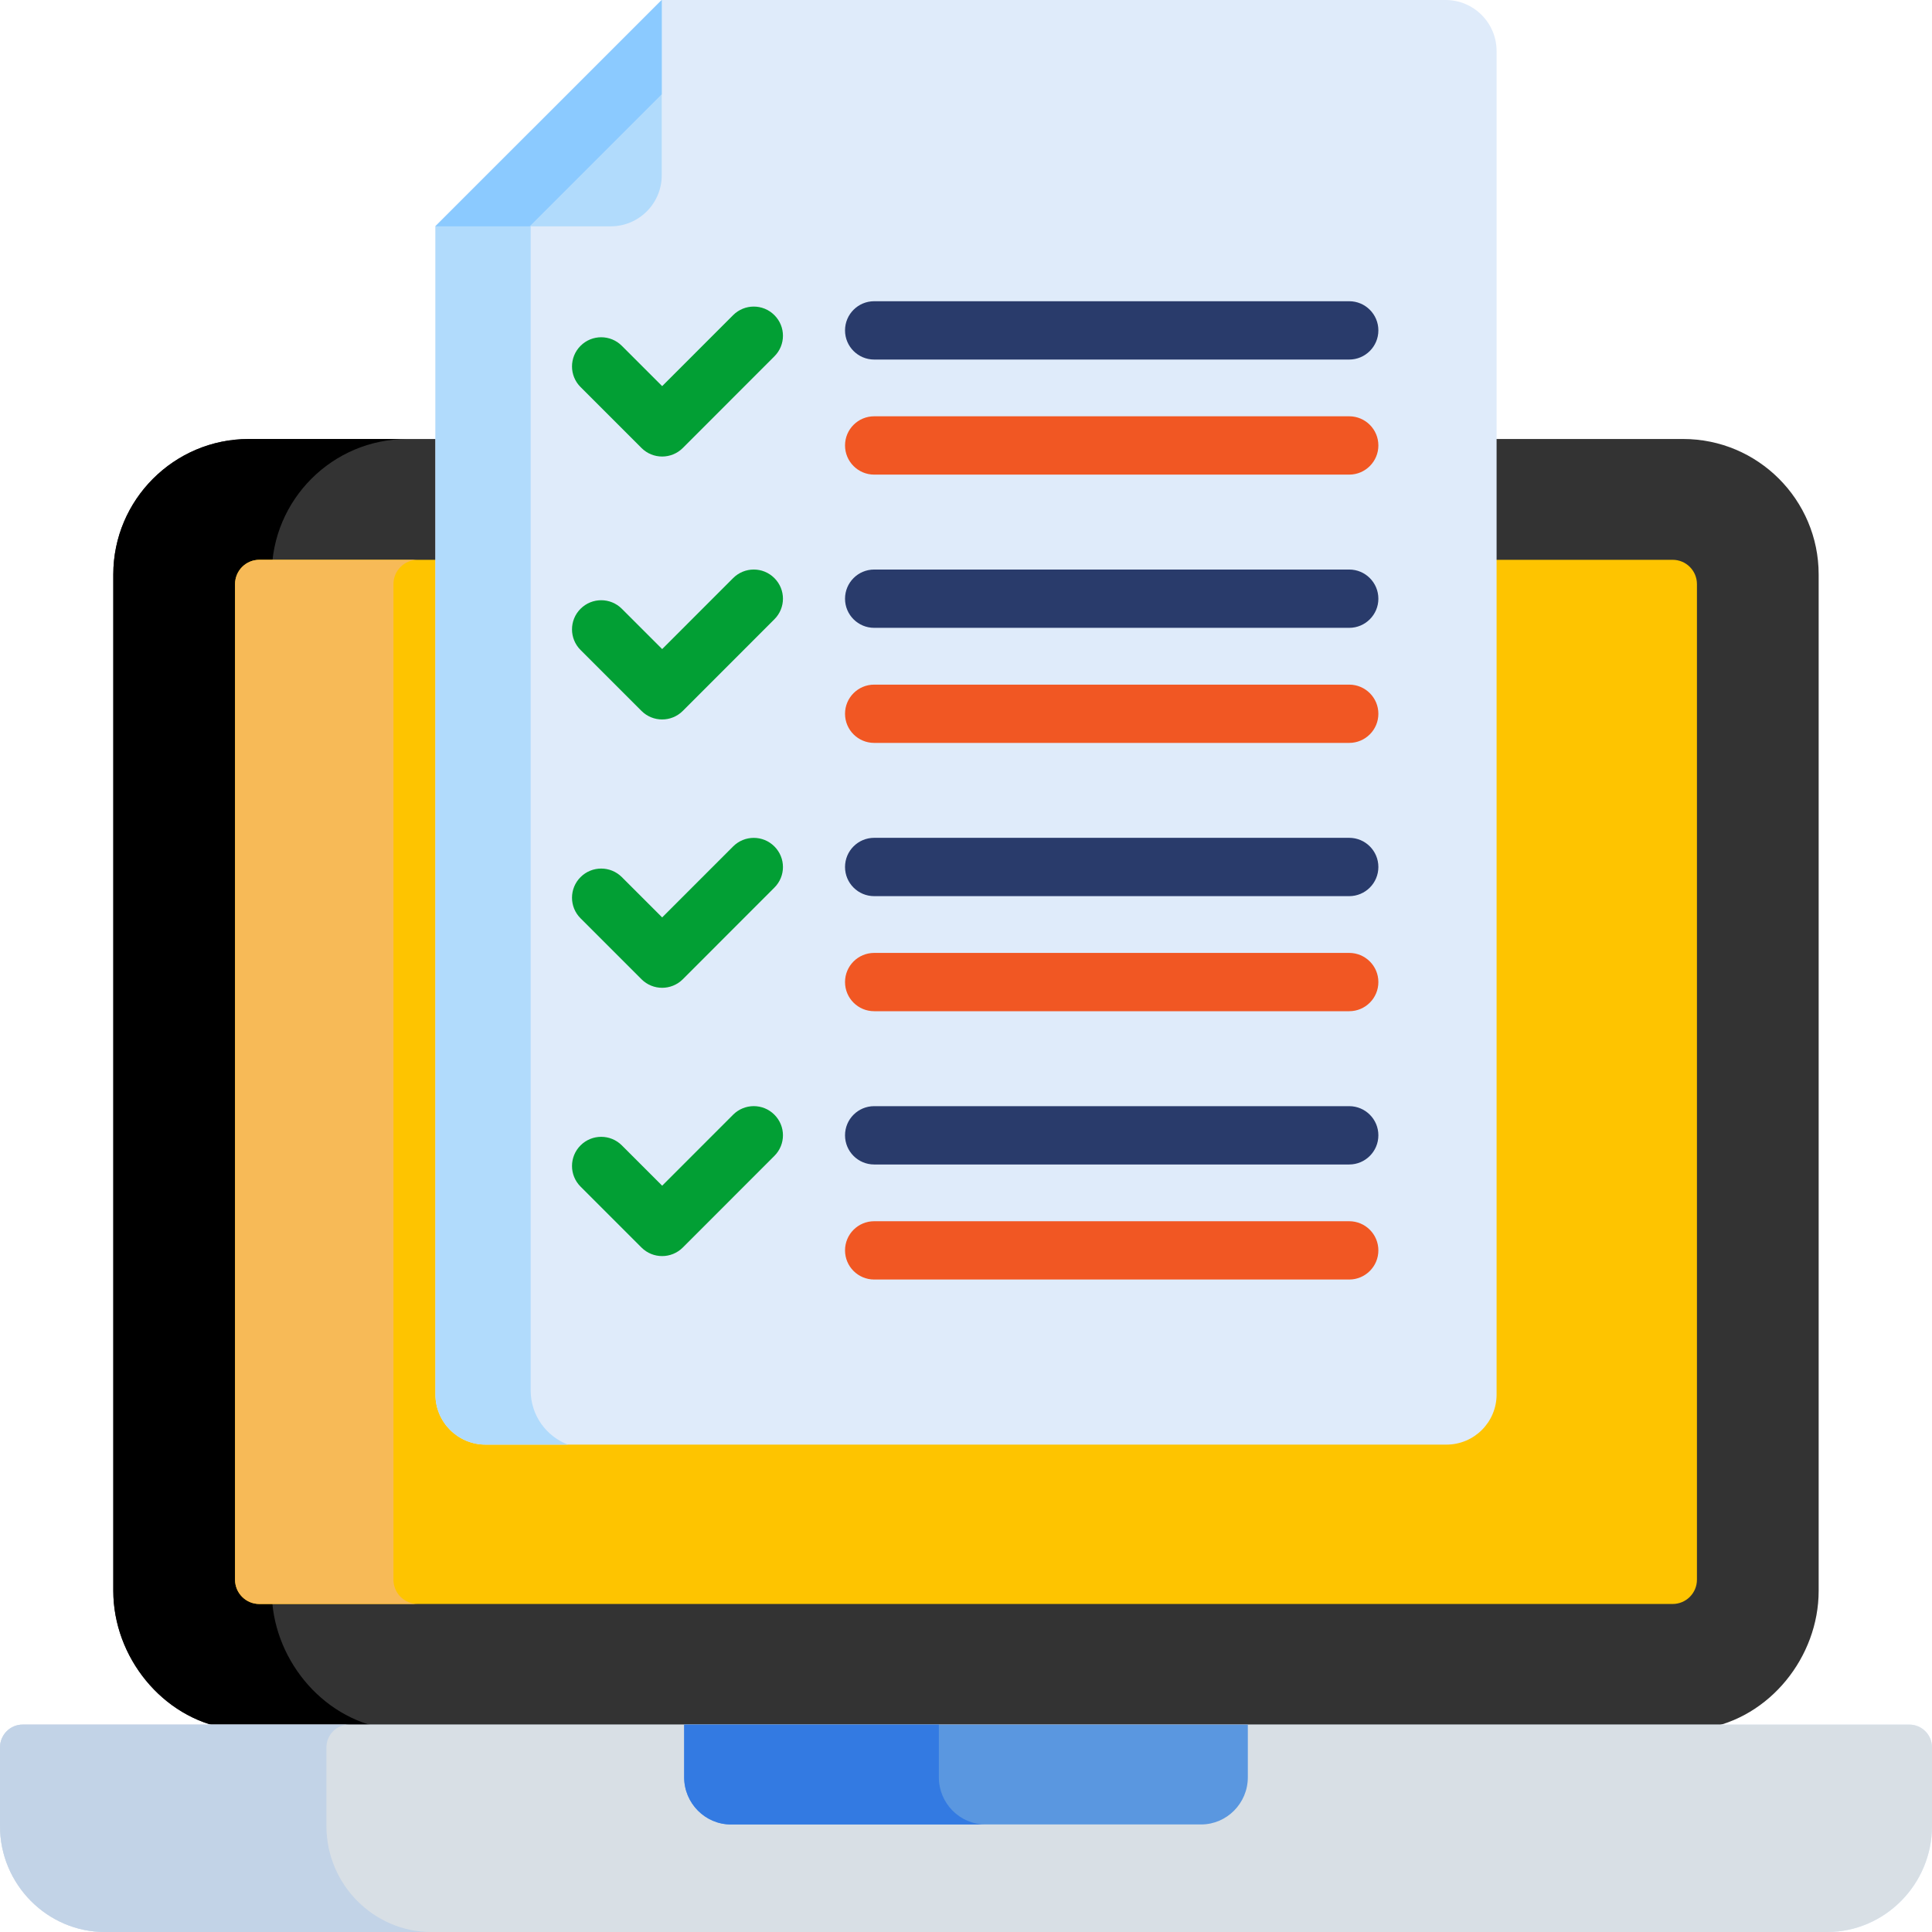
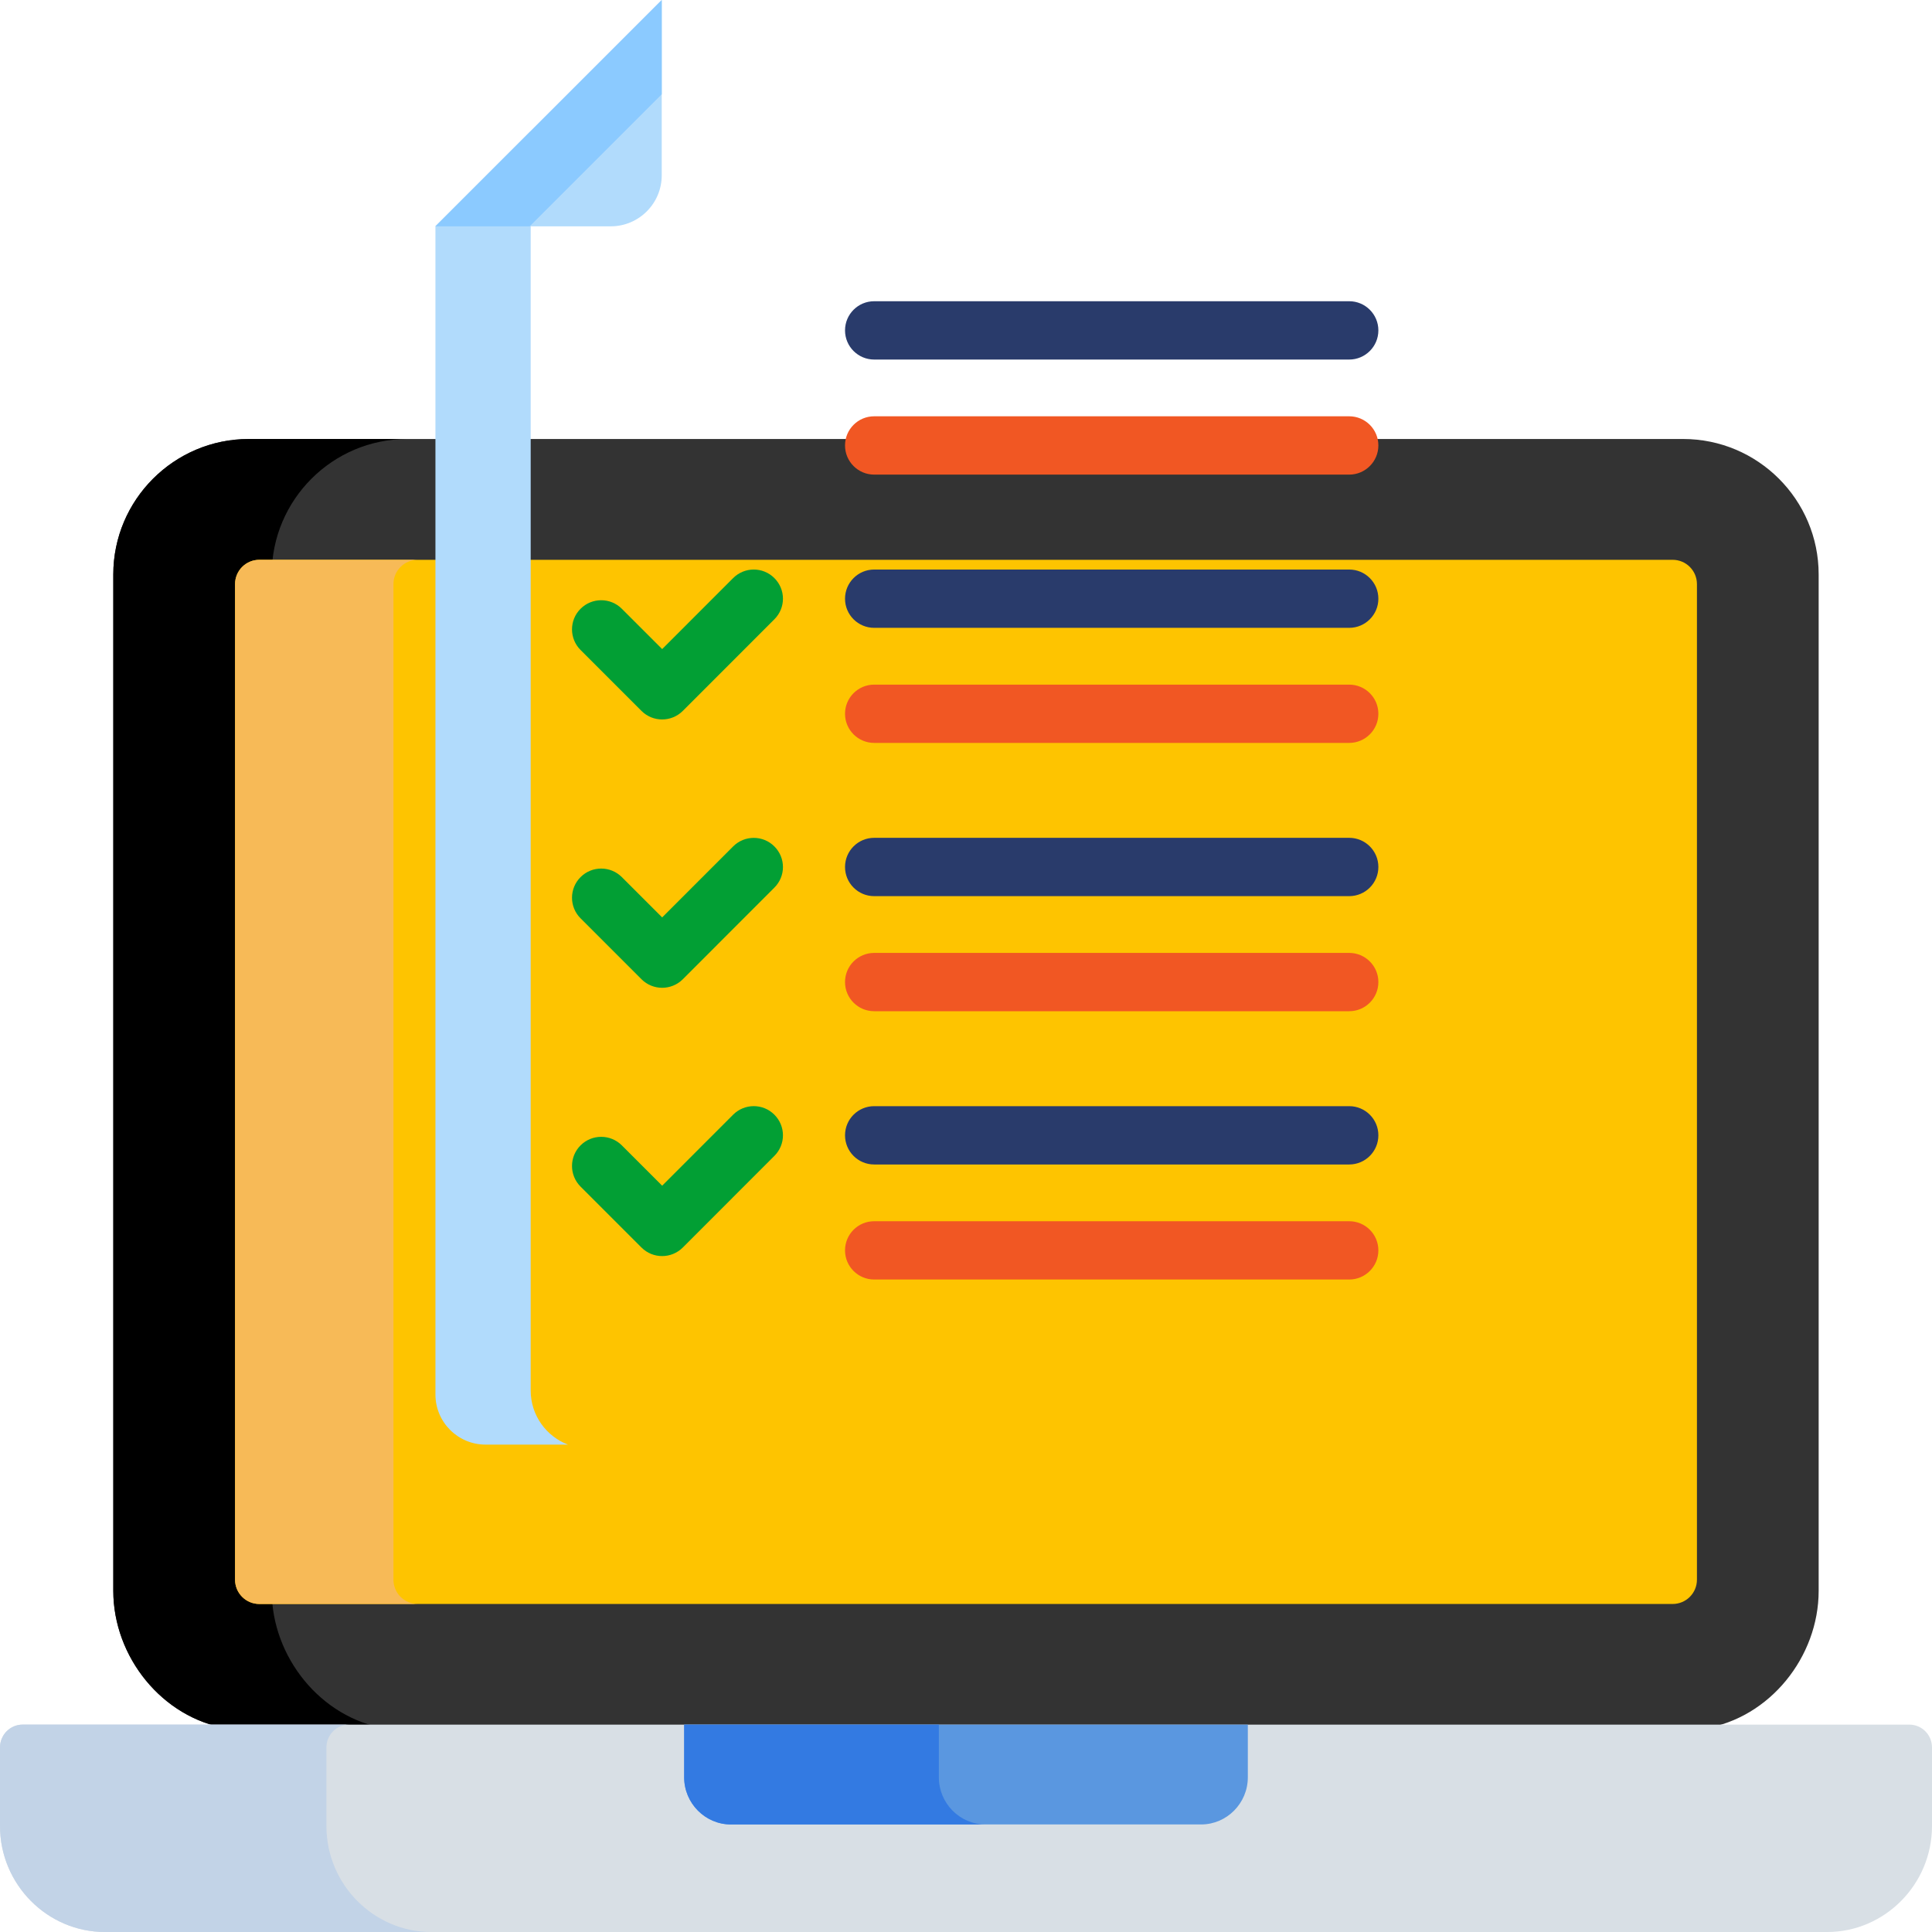
<svg xmlns="http://www.w3.org/2000/svg" id="Layer_1" x="0px" y="0px" width="80.762px" height="80.763px" viewBox="0 0 80.762 80.763" xml:space="preserve">
  <g>
    <path fill="#333333" d="M70.361,18.351c-1.131,0-59.633,0-59.961,0c-3.123,0-5.664,2.541-5.664,5.664V66.5  c0,2.762,2.049,5.318,4.771,5.755h61.746c2.725-0.437,4.771-2.993,4.771-5.755c0-1.414,0-41.207,0-42.485  C76.025,20.892,73.484,18.351,70.361,18.351z" />
    <path d="M11.359,66.5V24.015c0-3.123,2.541-5.664,5.664-5.664c-4.008,0-6.555,0-6.623,0c-3.123,0-5.664,2.541-5.664,5.664V66.5  c0,2.762,2.049,5.32,4.771,5.755h6.623C13.406,71.818,11.359,69.262,11.359,66.5L11.359,66.5z" />
-     <path fill="#DFEBFA" d="M79.816,72.093H0.945C0.424,72.093,0,72.52,0,73.047v3.285c0,2.438,1.975,4.431,4.389,4.431h71.986  c2.412,0,4.387-1.994,4.387-4.431v-3.285C80.762,72.52,80.338,72.093,79.816,72.093z" />
    <path fill="#D8DFE5" d="M79.816,72.093H0.945C0.424,72.093,0,72.52,0,73.047v3.285c0,2.438,1.975,4.431,4.389,4.431h71.986  c2.412,0,4.387-1.994,4.387-4.431v-3.285C80.762,72.52,80.338,72.093,79.816,72.093z" />
    <path fill="#C2D3E7" d="M13.645,76.332v-3.285c0-0.527,0.424-0.955,0.945-0.955H0.945C0.424,72.093,0,72.52,0,73.047v3.285  c0,2.438,1.975,4.431,4.389,4.431h13.645C15.619,80.763,13.645,78.77,13.645,76.332z" />
    <path fill="#5A97E0" d="M28.6,72.093v2.203c0,1.083,0.879,1.97,1.951,1.97h19.66c1.072,0,1.951-0.886,1.951-1.97v-2.203" />
    <path fill="#337AE2" d="M39.246,74.296v-2.203H28.6v2.203c0,1.083,0.879,1.97,1.951,1.97h10.643  C40.121,76.266,39.246,75.379,39.246,74.296L39.246,74.296z" />
    <path fill="#FEC400" d="M69.92,23.401c-2.25,0-56.693,0-59.078,0c-0.563,0-1.016,0.455-1.016,1.016v41.617  c0,0.561,0.453,1.016,1.016,1.016H69.92c0.563,0,1.016-0.455,1.016-1.016c0-0.918,0-32.893,0-36.606c0-0.166,0-0.277,0-0.325  v-4.686C70.936,23.856,70.482,23.401,69.92,23.401L69.92,23.401z" />
    <path fill="#F7BA57" d="M16.447,66.034c0-1.31,0-38.975,0-41.617c0-0.561,0.455-1.016,1.016-1.016c-3.684,0-6.154,0-6.621,0  c-0.563,0-1.016,0.455-1.016,1.016v41.617c0,0.561,0.453,1.016,1.016,1.016h6.621C16.902,67.05,16.447,66.595,16.447,66.034z" />
-     <path fill="#DFEBFA" d="M60.428,0H27.662l-9.461,9.461v48.831c0,1.158,0.938,2.096,2.096,2.096h40.168  c1.158,0,2.096-0.938,2.096-2.096V2.134C62.561,0.955,61.605,0,60.428,0z" />
    <path fill="#B1DBFC" d="M22.184,58.126V5.48l-3.982,3.981v48.831c0,1.158,0.938,2.096,2.096,2.096h3.443  C22.83,60.039,22.184,59.159,22.184,58.126L22.184,58.126z" />
    <path fill="#B1DBFC" d="M18.201,9.461h7.328c1.178,0,2.133-0.956,2.133-2.133V0L18.201,9.461z" />
    <path fill="#8BCAFF" d="M27.662,0l-9.461,9.461h3.941l5.52-5.52V0z" />
    <g>
-       <path fill="#029F34" d="M26.816,18.727l-2.547-2.547c-0.477-0.476-0.477-1.247,0-1.724c0.477-0.477,1.248-0.477,1.725,0   l1.686,1.685l2.967-2.968c0.477-0.476,1.248-0.476,1.723,0c0.479,0.476,0.479,1.248,0,1.724l-3.828,3.831   C28.064,19.203,27.293,19.203,26.816,18.727L26.816,18.727z" />
-     </g>
+       </g>
    <g>
      <path fill="#029F34" d="M26.816,29.718l-2.547-2.547c-0.477-0.476-0.477-1.248,0-1.723c0.477-0.476,1.248-0.476,1.725,0   l1.686,1.685l2.967-2.968c0.477-0.476,1.248-0.476,1.723,0c0.479,0.476,0.479,1.247,0,1.723l-3.828,3.83   C28.064,30.194,27.293,30.194,26.816,29.718L26.816,29.718z" />
    </g>
    <g>
      <path fill="#029F34" d="M26.816,40.935l-2.547-2.547c-0.477-0.475-0.477-1.247,0-1.723c0.477-0.476,1.248-0.476,1.725,0   l1.686,1.685l2.967-2.968c0.477-0.476,1.248-0.476,1.723,0c0.479,0.477,0.479,1.248,0,1.723l-3.828,3.831   C28.064,41.411,27.293,41.411,26.816,40.935L26.816,40.935z" />
    </g>
    <g>
      <g>
        <path fill="#293B6B" d="M56.4,15.03H36.543c-0.674,0-1.219-0.546-1.219-1.219c0-0.673,0.545-1.219,1.219-1.219H56.4    c0.672,0,1.219,0.546,1.219,1.219C57.619,14.484,57.072,15.03,56.4,15.03z" />
      </g>
    </g>
    <g>
      <g>
        <path fill="#F15723" d="M56.4,19.84H36.543c-0.674,0-1.219-0.547-1.219-1.219c0-0.673,0.545-1.219,1.219-1.219H56.4    c0.672,0,1.219,0.545,1.219,1.219C57.619,19.293,57.072,19.84,56.4,19.84z" />
      </g>
    </g>
    <g>
      <g>
        <path fill="#293B6B" d="M56.4,26.245H36.543c-0.674,0-1.219-0.546-1.219-1.217c0-0.674,0.545-1.22,1.219-1.22H56.4    c0.672,0,1.219,0.545,1.219,1.22C57.619,25.699,57.072,26.245,56.4,26.245z" />
      </g>
    </g>
    <g>
      <g>
        <path fill="#F15723" d="M56.4,31.055H36.543c-0.674,0-1.219-0.545-1.219-1.218s0.545-1.218,1.219-1.218H56.4    c0.672,0,1.219,0.545,1.219,1.218S57.072,31.055,56.4,31.055z" />
      </g>
    </g>
    <g>
      <g>
        <path fill="#293B6B" d="M56.4,37.461H36.543c-0.674,0-1.219-0.546-1.219-1.219s0.545-1.219,1.219-1.219H56.4    c0.672,0,1.219,0.546,1.219,1.219S57.072,37.461,56.4,37.461z" />
      </g>
    </g>
    <g>
      <g>
        <path fill="#F15723" d="M56.4,42.271H36.543c-0.674,0-1.219-0.544-1.219-1.219c0-0.673,0.545-1.218,1.219-1.218H56.4    c0.672,0,1.219,0.545,1.219,1.218C57.619,41.727,57.072,42.271,56.4,42.271z" />
      </g>
    </g>
    <g>
      <path fill="#029F34" d="M26.816,52.15l-2.547-2.547c-0.477-0.476-0.477-1.248,0-1.724s1.248-0.476,1.725,0l1.686,1.686   l2.967-2.969c0.477-0.476,1.248-0.476,1.723,0c0.479,0.476,0.479,1.248,0,1.724l-3.828,3.83   C28.064,52.626,27.293,52.626,26.816,52.15L26.816,52.15z" />
    </g>
    <g>
      <g>
        <path fill="#293B6B" d="M56.4,48.678H36.543c-0.674,0-1.219-0.546-1.219-1.22c0-0.672,0.545-1.218,1.219-1.218H56.4    c0.672,0,1.219,0.545,1.219,1.218C57.619,48.132,57.072,48.678,56.4,48.678z" />
      </g>
    </g>
    <g>
      <g>
        <path fill="#F15723" d="M56.4,53.487H36.543c-0.674,0-1.219-0.546-1.219-1.218c0-0.674,0.545-1.219,1.219-1.219H56.4    c0.672,0,1.219,0.545,1.219,1.219C57.619,52.941,57.072,53.487,56.4,53.487z" />
      </g>
    </g>
  </g>
</svg>